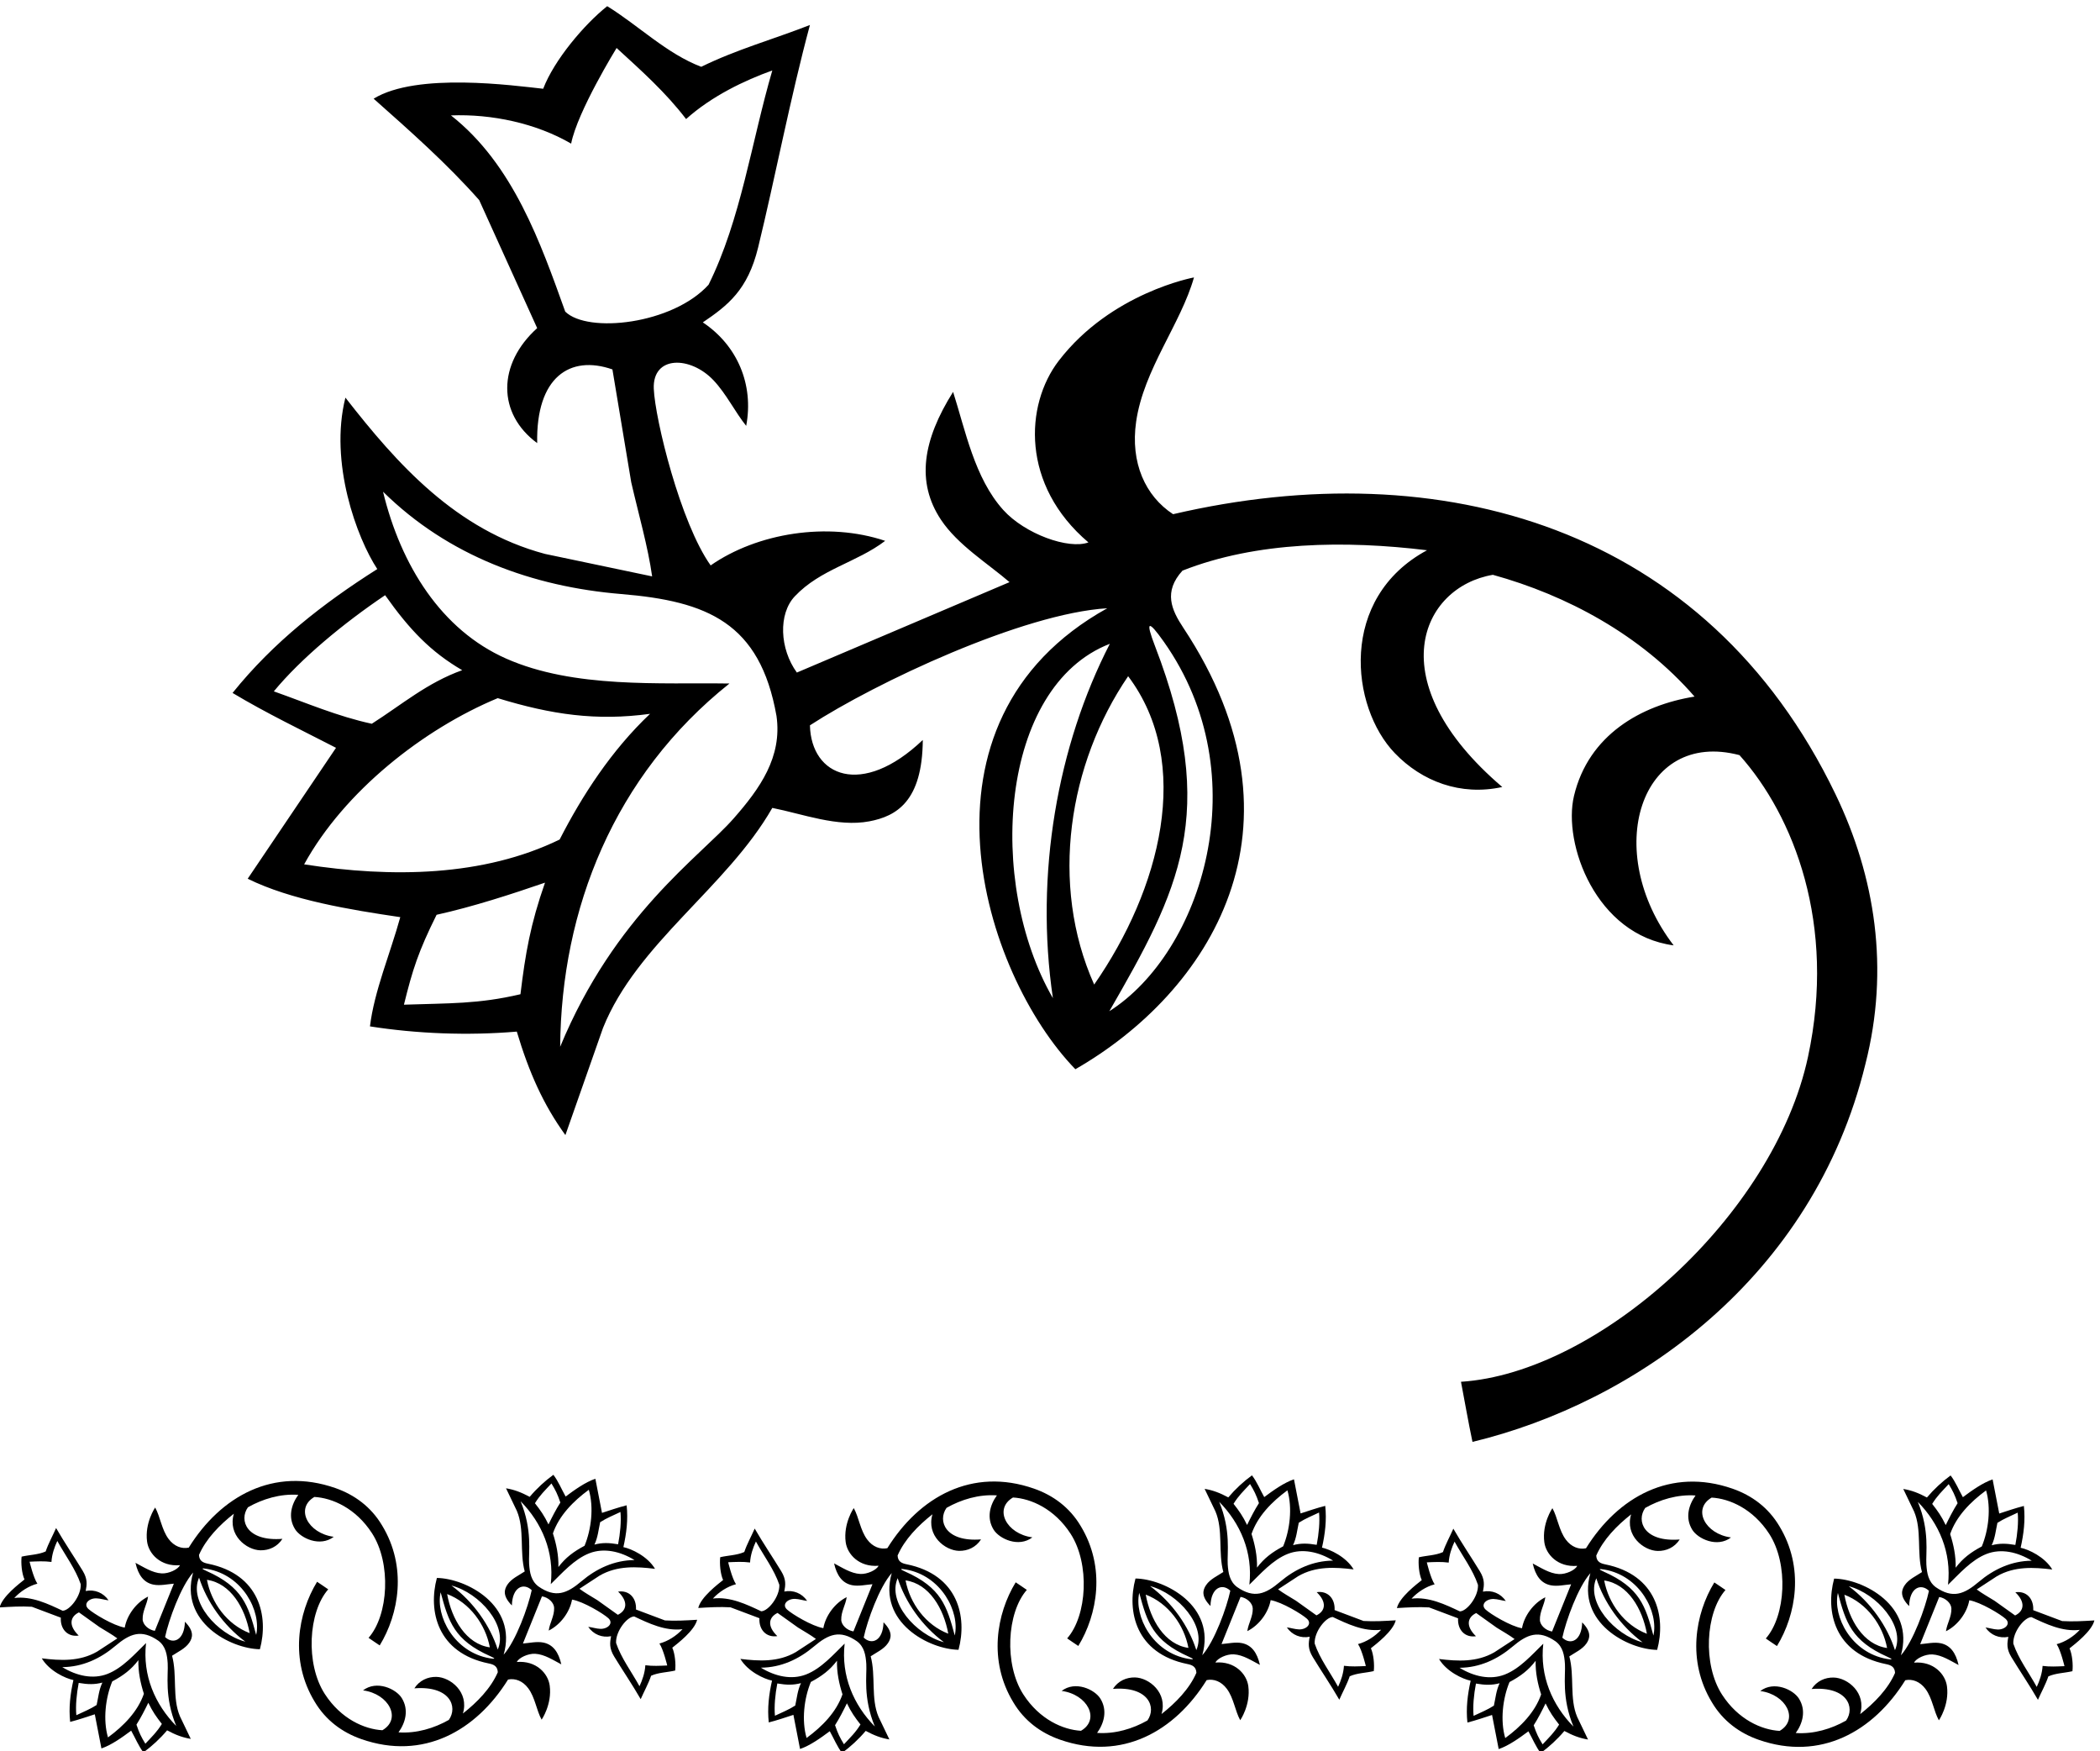
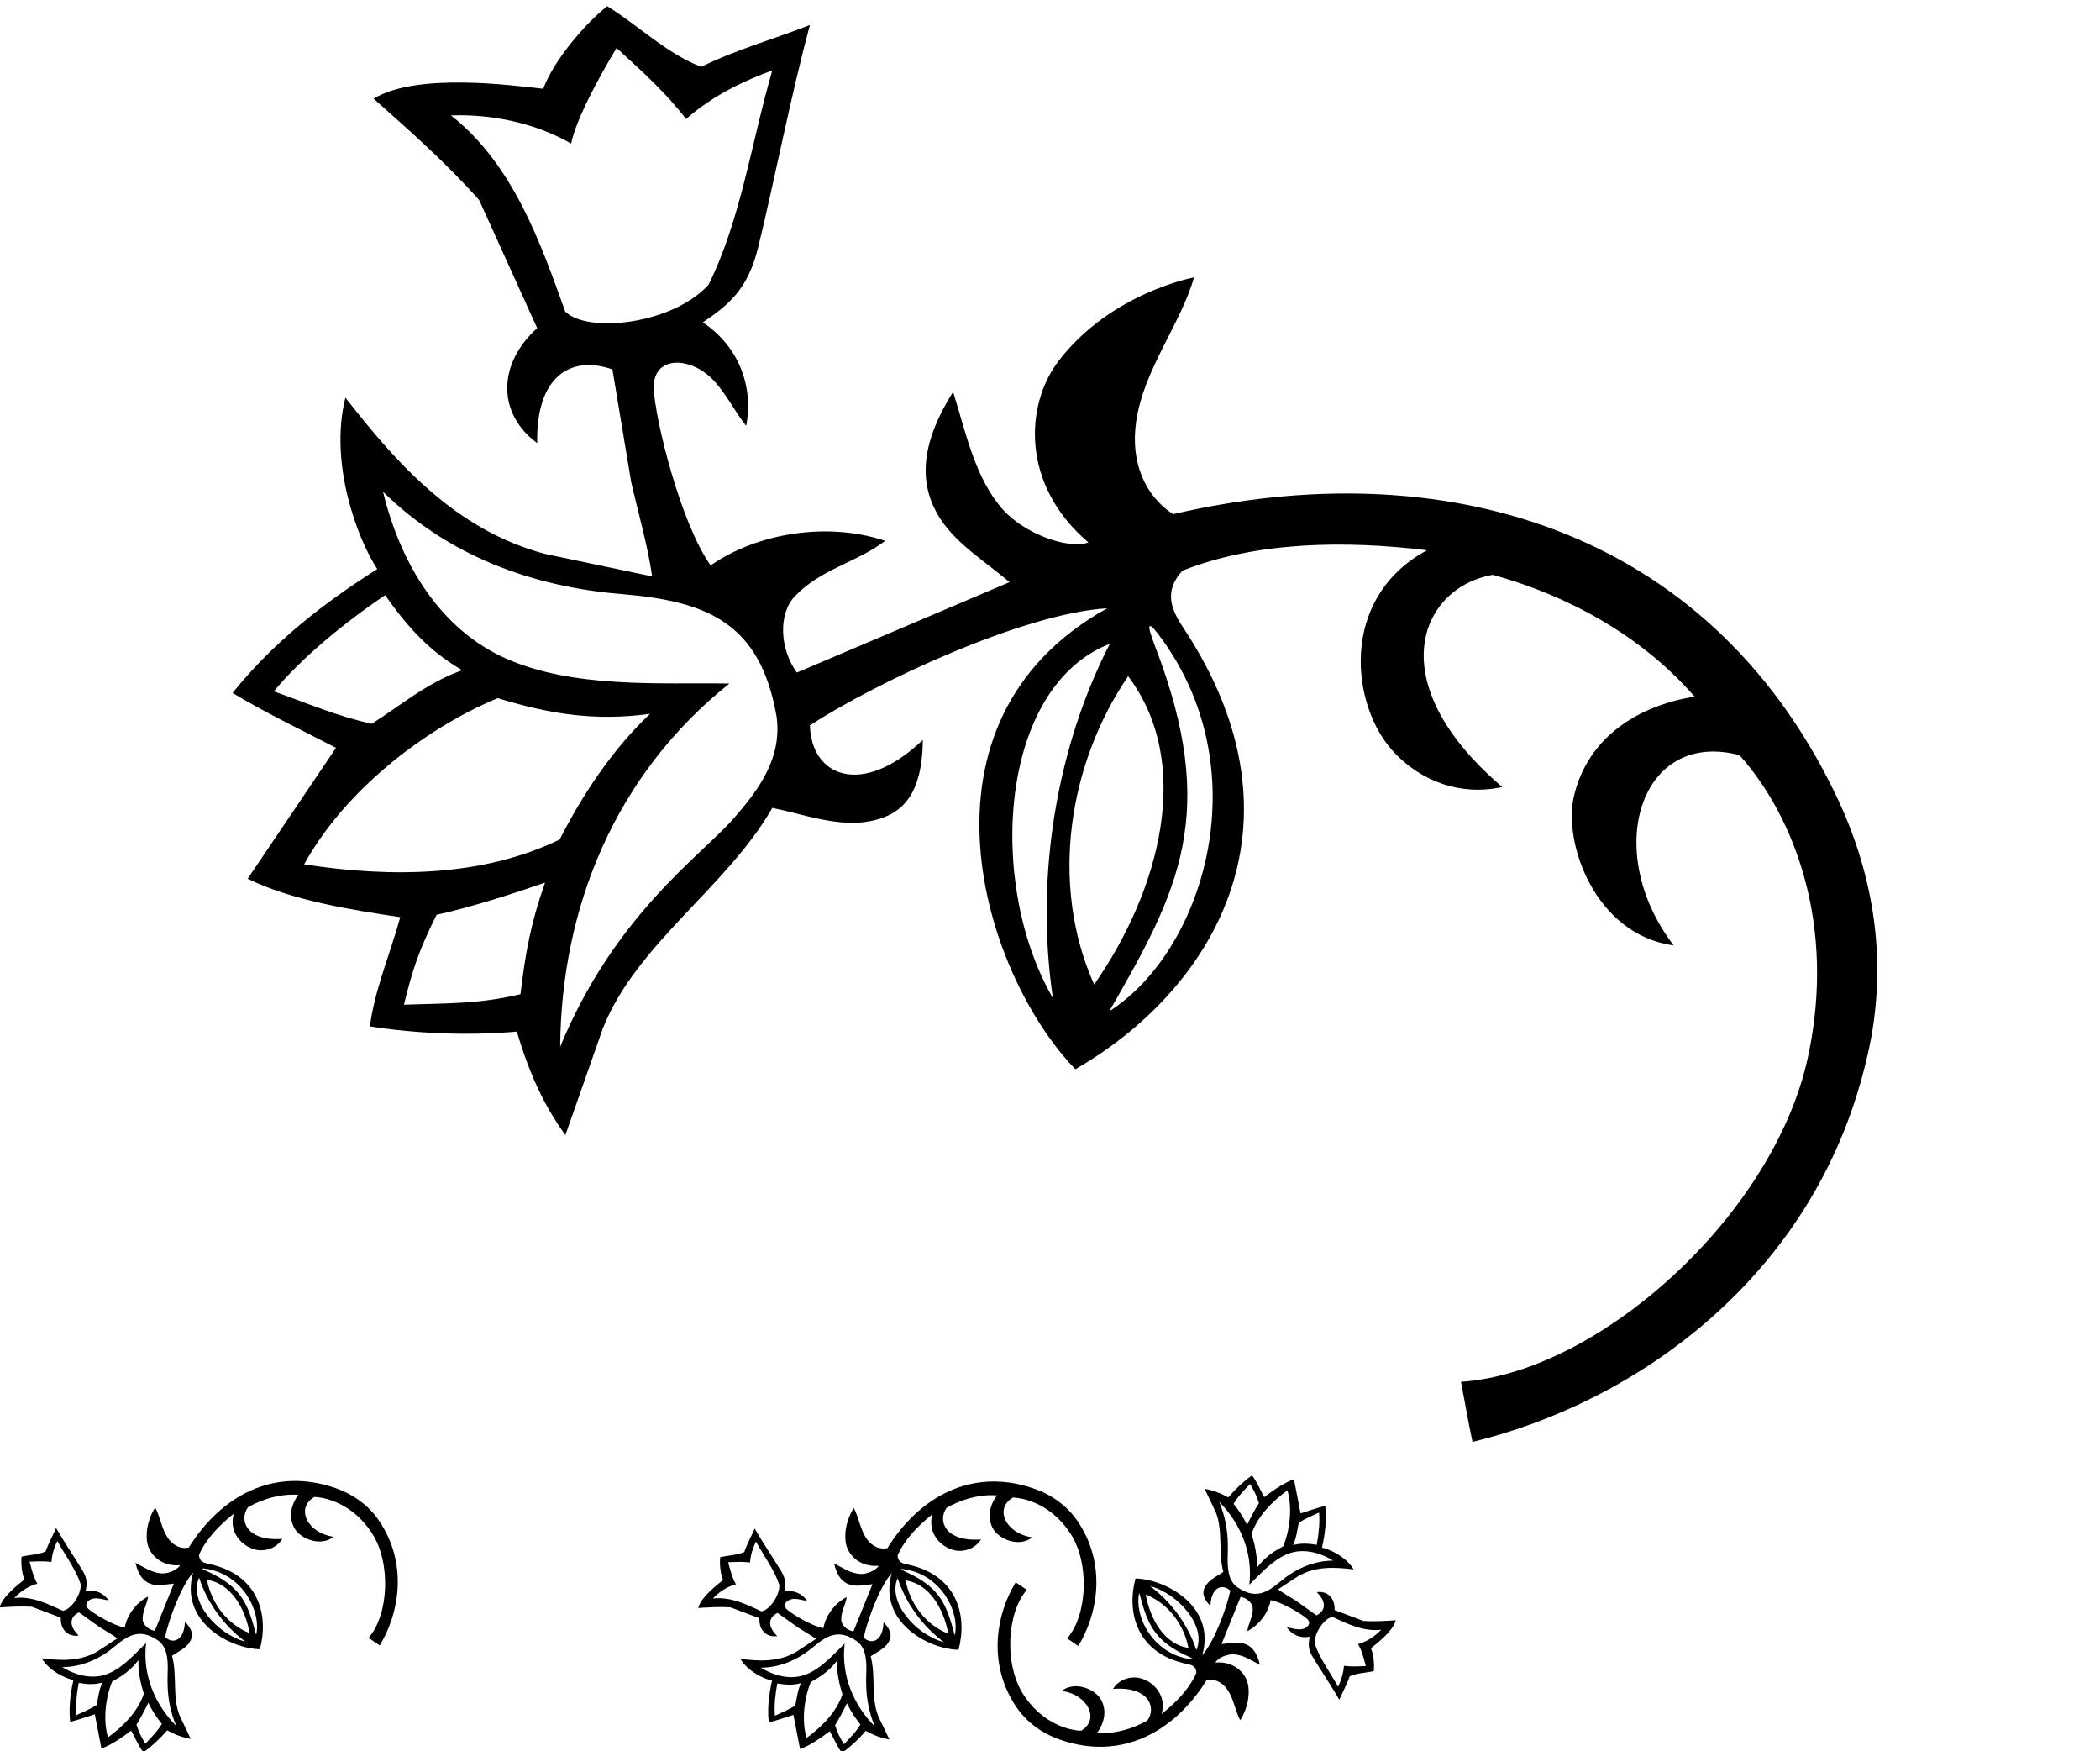
<svg xmlns="http://www.w3.org/2000/svg" version="1.1" id="svg1" width="710.925" height="592.709" viewBox="0 0 710.925 592.709">
  <defs id="defs1" />
  <g id="g1" transform="translate(-47.537,-220.228)">
    <path id="path1" d="m 987.922,4047.86 c 110.388,-54.54 262.008,-79.14 388.358,-97.76 -25.27,-91.77 -66.5,-188.86 -77.14,-277.97 118.37,-18.62 248.71,-23.94 373.73,-13.3 31.26,-104.4 67.83,-186.2 123.69,-263.34 l 95.76,272.65 c 86.45,215.46 315.21,357.77 430.92,559.93 76.65,-15.11 165.56,-49.5 246.82,-34.18 69.3,13.06 135.21,51.05 136.22,207.08 -155.15,-147.76 -284.19,-92.52 -287.28,37.24 167.47,108.79 541.87,284.9 756.77,297.92 -520.13,-288.83 -315.76,-931.44 -81.13,-1173.06 340.15,195.4 612.09,614.3 274.63,1123.61 -30.06,45.36 -50.91,91.54 -1.98,145.21 188.86,74.48 414.96,77.14 622.44,51.87 -225.93,-121.82 -194.83,-399 -82.03,-516.3 69,-71.75 167.12,-109.47 273.55,-86.19 -315.07,268.79 -206.5,509.04 -23.94,539.98 187.53,-51.87 376.4,-152.29 513.39,-309.89 -136.4,-21.82 -270,-97.81 -306.88,-252.68 -28.96,-121.66 55.79,-354.27 253.68,-380.4 -183.73,239.77 -85.39,550.69 167.57,484.12 138.28,-154.54 246.8,-430.72 174.41,-767.77 -86.9,-404.61 -533.89,-804.36 -883.3,-826.9 9.56,-49.98 18.55,-102.2 29.27,-152.95 412.72,99.47 867.18,415.68 1000.16,961.59 61.71,242.27 25.23,476.24 -76.2,686.68 -328.96,682.55 -1005.36,870.92 -1686.06,712.48 -70.42,46.05 -109.14,130.61 -94.01,235.52 19.15,132.83 113.63,248.43 147.21,366.97 0,0 -211.01,-38.5 -344.35,-212.24 -86.23,-112.37 -96.09,-316.56 75.69,-462.07 -50.59,-18.55 -161.8,21.54 -216.85,82.65 -73.09,81.13 -96.42,202.91 -127.62,300.39 -77.44,-122.84 -94.41,-229.65 -30.99,-325.21 42.66,-64.27 118.91,-111.02 174.63,-158.91 l -541.31,-230.09 c -43.92,60.39 -47.61,149.17 -5.3,193.97 65.58,69.45 157.34,85.78 230.07,141.19 -146.3,49.21 -325.85,19.95 -444.22,-62.51 -77.02,108.31 -141.6,372.5 -144.76,449.52 -3.5,85.24 93.18,83.68 151.89,21.7 32.68,-34.49 54.94,-80.86 83.31,-116.11 19.95,105.07 -22.61,204.83 -110.39,263.34 63.75,43.21 114.34,82.39 140.72,190.41 43.06,176.32 81.89,380.86 131.93,566.36 -91.77,-35.91 -187.53,-62.5 -276.64,-106.39 -87.78,33.24 -159.6,105.07 -239.4,154.27 -58.52,-46.55 -135,-136.99 -162.92,-210.14 -74.49,7.98 -321.2,42.56 -431.59,-25.27 94.43,-83.79 186.2,-164.92 268.66,-258.02 l 147.63,-325.85 c -101.4,-91.39 -101.86,-217.61 0,-292.6 -3.16,167.5 82.96,225.29 191.52,187.53 l 47.88,-287.28 c 18.62,-81.13 42.56,-163.59 53.2,-239.4 l -272.65,57.19 c -226.76,60.51 -376.39,228.76 -508.06,397.67 -41.73,-164.9 29.11,-357.25 81.13,-436.24 -137.65,-87.11 -264.67,-186.2 -368.408,-315.21 86.448,-51.87 178.218,-95.76 263.338,-139.65 z m 2332.118,602.73 c 241.09,-341.79 96.11,-790.52 -138.95,-939.89 176.04,305.62 280.89,501.69 116.25,929.18 -24.87,64.57 -17.57,67.8 22.7,10.71 z m -177.52,-872.06 c -114.38,255.36 -65.17,562.59 86.45,784.7 166.48,-221.17 81.57,-542.91 -86.45,-784.7 z m -105.07,-34.58 c -169.62,293.53 -136.27,792.85 144.97,901.74 -133,-258.02 -191.52,-586.53 -144.97,-901.74 z m -1355.27,9.98 c -107.73,-25.27 -180.88,-22.61 -296.59,-26.61 21.95,89.12 36.57,135 83.12,228.77 93.11,20.61 190.86,52.53 275.98,81.79 -37.24,-106.4 -49.87,-179.55 -62.51,-283.95 z m -550.62,330.5 c 102.41,186.2 303.9,344.47 492.76,422.94 137,-41.89 250.71,-58.52 387.7,-39.9 -98.42,-93.1 -172.9,-208.15 -230.09,-319.86 -194.18,-94.43 -426.93,-97.76 -650.37,-63.18 z m 664.6,1406.58 c -62.41,173.67 -132.06,374.53 -290.87,499.31 103.74,3.99 216.79,-19.94 305.9,-71.82 15.96,81.8 115.71,243.39 115.71,243.39 63.84,-58.51 125.02,-113.05 176.89,-180.88 65.17,58.53 148.96,98.42 219.45,123.69 -53.2,-182.21 -79.8,-379.05 -162.26,-545.3 -91.4,-100.7 -307.44,-124.7 -364.82,-68.39 z m 142.68,-718.72 c 219.1,-18.13 353.07,-72.97 395.04,-310.14 14.96,-104.7 -42.25,-184.95 -109.27,-261.17 -85.51,-97.26 -302.34,-244.93 -441.35,-580.72 2.66,349.79 136.99,690.27 430.92,924.35 -176.29,2.68 -395.49,-13.13 -568.63,63.51 -164.3,72.72 -267.61,236.33 -313.16,424.6 166.65,-164.26 381.49,-241.82 606.45,-260.43 z m -884.42,-247.63 c 69.16,83.79 176.89,172.9 283.29,244.72 62.51,-88.44 116.38,-144.3 196.18,-190.85 -89.11,-31.92 -152.95,-87.12 -230.09,-136.33 -86.45,18.62 -164.92,52.53 -249.38,82.46" style="fill:#000000;fill-opacity:1;fill-rule:nonzero;stroke:none" transform="matrix(0.133,0,0,-0.133,0,1056)" />
    <path id="path2" d="m 1206.95,2373.23 c -65.91,8.72 -99,72.42 -49.27,101.43 45.58,-2.53 105.46,-28.62 146.66,-92.36 49.45,-76.5 42.09,-208.3 -8.78,-266.19 9.26,-6.29 18.79,-13.02 28.36,-19.25 48.76,79.73 70.28,199.68 6,305.35 -28.1,47.31 -70.2,78.05 -118.74,95.02 -157.45,55.04 -292.043,-20.93 -373.336,-151.54 -18.125,-3.79 -37.317,3.34 -51.289,22.03 -17.696,23.66 -20.985,56.35 -34.207,80.03 0,0 -26.852,-38.84 -20.563,-86.63 4.067,-30.92 34.317,-64.23 83.703,-60.14 -4.988,-10.77 -28.539,-21.84 -46.617,-20.89 -24.004,1.25 -46.594,16.57 -66.621,26.89 7.066,-31.18 21.051,-50.44 45.797,-55.44 16.641,-3.37 35.789,1.23 51.914,2.44 L 751.52,2133.91 c -16.239,2.57 -30.629,15.81 -31.016,29.37 -0.606,21.02 11.137,37.85 13.832,57.79 -30.43,-15.11 -53.824,-47.61 -59.414,-78.87 -28.844,4.87 -80.02,35.94 -92.5,47.43 -13.813,12.73 1.48,27.53 20.266,27.02 10.453,-0.28 21.136,-4.03 31.039,-5.1 -13.25,19.46 -35.399,28.36 -58.172,23.8 3.199,16.65 4.972,30.62 -7.735,51.54 -20.742,34.15 -46.531,72.03 -67.617,108.69 -8.695,-19.87 -19.461,-38.92 -26.5,-59.62 -18.84,-8.49 -41.195,-8.49 -61.277,-13.25 -1.863,-16.35 0.312,-42.33 7.351,-58.07 -12.836,-10.34 -56.621,-43.37 -63.246,-71.1 27.742,1.65 54.653,3.31 81.981,1.65 l 73.695,-27.74 c -1.559,-30.01 18.02,-49.72 45.547,-45.54 -26.566,25.58 -22.156,47.98 0.617,59 l 52.172,-37.27 c 15.523,-9.73 32.086,-18.84 45.543,-28.98 l -51.34,-33.53 c -44.719,-25.88 -94.195,-22.99 -140.98,-17.19 19.175,-32.16 60.136,-51.07 80.531,-55.27 -7.867,-34.99 -12.215,-70.18 -8.281,-106.4 21.531,5.37 42.644,12.83 62.726,19.25 l 16.871,-86.85 c 25.668,8.7 53.102,28.47 75.664,45.24 10.352,-18.22 19.047,-39.75 31.258,-55.28 21.324,15.53 42.442,34.99 60.242,56.1 21.118,-11.38 39.543,-18.42 60.243,-21.73 l -27.532,57.34 c -20.082,46.99 -6.625,104.75 -20.082,154.23 14.282,9.57 33.473,18.06 43.739,33.09 8.753,12.82 13.097,29 -11.032,53.44 -1.148,-47.15 -29.832,-58.64 -50.511,-38.92 9.136,43 40,128.69 71.421,164.16 -36,-125.91 95.832,-194.13 169.957,-195.21 22.53,83.36 -0.34,190.89 -132.144,217.64 -11.734,2.38 -22.172,6.32 -22.906,22.29 17.8,40.99 52.582,76.6 88.808,104.96 -16.203,-54.13 31.778,-92.43 67.602,-93.13 21.9,-0.43 43.04,8.97 55.99,29.16 -90.881,-7.21 -111.377,47.09 -87.779,80.32 37.269,21.12 82.289,34.88 128.149,31.68 -17.84,-24.63 -26.81,-57.25 -8.44,-87.1 14.43,-23.45 63.83,-46.46 98.69,-19.72 z M 516.789,2185.1 c -36.746,17.32 -78.851,37.75 -122.992,32.45 15.523,16.77 36.848,30.64 58.793,36.43 -10.25,15.22 -19.875,55.9 -19.875,55.9 19.047,0.83 37.055,1.86 55.687,-0.62 1.036,19.25 7.868,38.5 14.907,53.41 20.078,-36.64 46.578,-71.42 59.617,-110.13 1.449,-29.91 -28.442,-67.27 -46.137,-67.44 z m 86.609,-239.88 c -16.351,-10.56 -33.843,-17.49 -51.648,-25.98 -2.277,23.81 0.621,54.44 6.004,82.19 23.496,-4.04 40.574,-4.35 60.238,0.82 -8.898,-18.84 -10.246,-37.36 -14.594,-57.03 z m 28.879,-82.5 c -13.043,44.92 -6.312,100.92 10.868,142.53 27.843,14.8 48.132,29.92 66.558,54.14 -0.828,-29.81 5.485,-59.31 13.973,-85.6 -15.528,-44.93 -51.238,-81.67 -91.399,-111.07 z m 95.125,-16.04 c -10.453,17.28 -15.32,26.71 -22.668,48.55 11.282,17.7 21.528,37.88 30.223,55.68 10.766,-22.36 20.184,-35.71 34.469,-53.93 -12.836,-20.7 -24.633,-31.67 -42.024,-50.3 z M 784.27,2051 c 1.828,-28.45 -8.934,-85.18 21.695,-159.09 -54.031,54.86 -86.121,128.77 -76.805,210.95 -27.855,-27.02 -59.512,-63.6 -98.39,-78.62 -36.895,-14.26 -78.442,-4.87 -114.836,17.35 51.507,0.37 97.019,21.74 134.933,53.86 36.922,31.28 66.313,43.59 109.762,13.21 18.625,-13.97 22.211,-35.37 23.641,-57.66 z m 100.523,240.48 c 90.727,-15.67 138.007,-108.08 124.667,-167.92 -20.171,74.98 -34.366,121.81 -126.534,162.73 -13.918,6.17 -13.289,7.82 1.867,5.19 z m 108.105,-163.36 c -57.55,21.94 -97.71,77.42 -108.683,135.59 60.34,-8.51 97.203,-71.81 108.683,-135.59 z M 864.137,2269.3 c 19.461,-60.86 61.48,-121.1 117.793,-162.92 -72.094,19.29 -144.621,102.2 -117.793,162.92" style="fill:#000000;fill-opacity:1;fill-rule:nonzero;stroke:none" transform="matrix(0.133,0,0,-0.133,0,1056)" />
-     <path id="path3" d="m 2049.96,2160.45 -73.69,27.73 c 1.55,30.02 -18.02,49.73 -45.55,45.55 26.57,-25.58 22.16,-47.98 -0.62,-59 l -52.17,37.26 c -15.52,9.73 -32.08,18.84 -45.54,28.98 l 51.34,33.54 c 44.72,25.88 94.2,22.98 140.98,17.19 -19.17,32.16 -60.14,51.07 -80.53,55.27 7.87,34.98 12.21,70.17 8.28,106.4 -21.53,-5.38 -42.64,-12.83 -62.73,-19.25 l -16.87,86.84 c -25.67,-8.69 -53.09,-28.46 -75.66,-45.23 -10.35,18.22 -19.05,39.75 -31.26,55.27 -21.32,-15.52 -42.44,-34.98 -60.24,-56.1 -21.12,11.39 -39.54,18.43 -60.24,21.74 l 27.53,-57.34 c 20.08,-47 6.62,-104.75 20.08,-154.23 -14.28,-9.58 -33.47,-18.07 -43.74,-33.1 -8.75,-12.82 -13.1,-28.99 11.03,-53.43 1.15,47.14 29.84,58.63 50.51,38.91 -9.13,-42.99 -39.99,-128.68 -71.42,-164.16 36.01,125.92 -95.83,194.13 -169.96,195.22 -22.53,-83.36 0.35,-190.89 132.15,-217.64 11.74,-2.38 22.17,-6.32 22.91,-22.3 -17.81,-40.98 -52.59,-76.59 -88.81,-104.95 16.2,54.13 -31.78,92.43 -67.6,93.13 -21.91,0.43 -43.05,-8.97 -55.99,-29.16 90.88,7.2 111.37,-47.09 87.78,-80.33 -37.27,-21.11 -82.29,-34.88 -128.15,-31.67 17.83,24.63 26.8,57.25 8.43,87.1 -14.42,23.44 -63.82,46.45 -98.69,19.72 65.92,-8.72 99.01,-72.43 49.27,-101.44 -45.58,2.54 -105.45,28.63 -146.65,92.36 -49.45,76.51 -42.1,208.3 8.78,266.19 -9.27,6.3 -18.79,13.03 -28.36,19.26 -48.76,-79.73 -70.28,-199.68 -6.01,-305.35 28.11,-47.32 70.2,-78.05 118.75,-95.02 157.44,-55.04 292.04,20.92 373.33,151.54 18.13,3.79 37.32,-3.34 51.29,-22.03 17.7,-23.66 20.99,-56.36 34.21,-80.03 0,0 26.85,38.83 20.56,86.63 -4.06,30.91 -34.31,64.23 -83.7,60.14 4.99,10.76 28.54,21.83 46.62,20.89 24,-1.25 46.59,-16.58 66.62,-26.89 -7.07,31.17 -21.05,50.44 -45.8,55.44 -16.64,3.36 -35.79,-1.23 -51.91,-2.45 l 48.44,120.07 c 16.24,-2.56 30.63,-15.81 31.01,-29.36 0.6,-21.02 -11.13,-37.85 -13.83,-57.79 30.43,15.11 53.82,47.61 59.41,78.87 28.85,-4.87 80.02,-35.94 92.5,-47.43 13.82,-12.73 -1.48,-27.53 -20.26,-27.03 -10.45,0.29 -21.14,4.04 -31.04,5.11 13.25,-19.46 35.4,-28.36 58.17,-23.81 -3.2,-16.64 -4.97,-30.62 7.74,-51.54 20.74,-34.14 46.53,-72.03 67.61,-108.69 8.7,19.88 19.46,38.92 26.5,59.62 18.84,8.49 41.2,8.49 61.28,13.25 1.86,16.36 -0.31,42.34 -7.35,58.07 12.84,10.35 56.62,43.37 63.25,71.11 -27.75,-1.65 -54.66,-3.31 -81.99,-1.65 z m -446.28,-96.3 c -90.72,15.67 -138,108.08 -124.66,167.92 20.17,-74.97 34.36,-121.8 126.53,-162.72 13.92,-6.18 13.29,-7.82 -1.87,-5.2 z m -108.11,163.37 c 57.56,-21.95 97.72,-77.43 108.69,-135.6 -60.34,8.52 -97.2,71.81 -108.69,135.6 z m 128.77,-141.19 c -19.46,60.87 -61.48,121.11 -117.79,162.92 72.09,-19.28 144.62,-102.2 117.79,-162.92 z m 260.74,324.09 c 16.35,10.55 33.85,17.49 51.65,25.98 2.27,-23.81 -0.62,-54.45 -6.01,-82.19 -23.49,4.04 -40.57,4.35 -60.24,-0.82 8.9,18.83 10.25,37.36 14.6,57.03 z m -28.88,82.49 c 13.04,-44.92 6.31,-100.92 -10.87,-142.53 -27.85,-14.8 -48.13,-29.91 -66.56,-54.13 0.83,29.81 -5.48,59.31 -13.97,85.6 15.53,44.92 51.24,81.67 91.4,111.06 z m -95.13,16.05 c 10.46,-17.29 15.32,-26.71 22.67,-48.55 -11.28,-17.7 -21.53,-37.88 -30.22,-55.69 -10.77,22.36 -20.18,35.71 -34.47,53.93 12.84,20.7 24.63,31.67 42.02,50.31 z m -33.22,-261.98 c -18.63,13.97 -22.21,35.36 -23.64,57.66 -1.83,28.45 8.93,85.18 -21.7,159.08 54.03,-54.86 86.12,-128.76 76.81,-210.95 27.85,27.03 59.51,63.61 98.39,78.63 36.89,14.25 78.44,4.87 114.83,-17.35 -51.5,-0.37 -97.02,-21.74 -134.93,-53.86 -36.93,-31.28 -66.31,-43.6 -109.76,-13.21 z m 366.83,-108.89 c -15.53,-16.77 -36.85,-30.64 -58.79,-36.44 10.25,-15.21 19.87,-55.89 19.87,-55.89 -19.05,-0.83 -37.05,-1.87 -55.69,0.62 -1.03,-19.25 -7.86,-38.5 -14.9,-53.41 -20.08,36.64 -46.58,71.42 -59.62,110.13 -1.45,29.9 28.44,67.26 46.14,67.43 36.74,-17.32 78.85,-37.74 122.99,-32.44" style="fill:#000000;fill-opacity:1;fill-rule:nonzero;stroke:none" transform="matrix(0.133,0,0,-0.133,0,1056)" />
    <path id="path4" d="m 2985.16,2371.82 c -65.92,8.72 -99.01,72.42 -49.27,101.44 45.57,-2.54 105.45,-28.63 146.65,-92.36 49.45,-76.51 42.1,-208.3 -8.78,-266.19 9.27,-6.3 18.79,-13.03 28.36,-19.26 48.76,79.73 70.28,199.68 6.01,305.35 -28.11,47.31 -70.2,78.06 -118.75,95.02 -157.44,55.04 -292.04,-20.92 -373.33,-151.53 -18.13,-3.8 -37.32,3.34 -51.29,22.02 -17.7,23.65 -20.99,56.36 -34.21,80.03 0,0 -26.85,-38.83 -20.56,-86.63 4.06,-30.91 34.31,-64.23 83.7,-60.14 -4.99,-10.76 -28.54,-21.83 -46.62,-20.89 -24,1.25 -46.59,16.58 -66.62,26.89 7.07,-31.17 21.05,-50.44 45.8,-55.44 16.64,-3.36 35.79,1.23 51.91,2.45 l -48.44,-120.07 c -16.24,2.56 -30.63,15.81 -31.01,29.37 -0.6,21.01 11.13,37.84 13.83,57.78 -30.43,-15.11 -53.83,-47.61 -59.41,-78.87 -28.85,4.87 -80.02,35.94 -92.5,47.44 -13.82,12.72 1.48,27.52 20.26,27.02 10.46,-0.29 21.14,-4.04 31.04,-5.11 -13.25,19.46 -35.4,28.36 -58.17,23.81 3.2,16.64 4.97,30.62 -7.74,51.54 -20.74,34.14 -46.53,72.03 -67.61,108.69 -8.7,-19.88 -19.46,-38.92 -26.5,-59.63 -18.84,-8.48 -41.2,-8.48 -61.28,-13.24 -1.86,-16.36 0.31,-42.34 7.35,-58.07 -12.84,-10.35 -56.62,-43.37 -63.25,-71.11 27.75,1.66 54.66,3.31 81.98,1.66 l 73.7,-27.74 c -1.56,-30.01 18.02,-49.73 45.55,-45.55 -26.57,25.58 -22.16,47.98 0.62,59 l 52.17,-37.26 c 15.52,-9.73 32.08,-18.84 45.54,-28.98 l -51.34,-33.54 c -44.72,-25.88 -94.19,-22.98 -140.98,-17.18 19.17,-32.16 60.14,-51.08 80.53,-55.28 -7.87,-34.98 -12.21,-70.17 -8.28,-106.4 21.53,5.38 42.64,12.84 62.73,19.25 l 16.87,-86.84 c 25.67,8.69 53.1,28.46 75.66,45.23 10.35,-18.22 19.05,-39.75 31.26,-55.27 21.32,15.52 42.44,34.98 60.24,56.1 21.12,-11.39 39.54,-18.43 60.24,-21.74 l -27.53,57.34 c -20.08,47 -6.62,104.75 -20.08,154.23 14.28,9.58 33.47,18.07 43.74,33.1 8.75,12.82 13.1,28.99 -11.03,53.44 -1.15,-47.15 -29.84,-58.64 -50.51,-38.93 9.13,43 39.99,128.69 71.42,164.17 -36,-125.92 95.83,-194.13 169.96,-195.22 22.53,83.36 -0.35,190.89 -132.15,217.64 -11.74,2.38 -22.17,6.32 -22.91,22.29 17.81,40.99 52.58,76.6 88.81,104.96 -16.2,-54.13 31.78,-92.43 67.6,-93.13 21.91,-0.43 43.05,8.97 55.99,29.16 -90.88,-7.2 -111.37,47.09 -87.77,80.33 37.26,21.11 82.29,34.88 128.14,31.67 -17.83,-24.63 -26.8,-57.25 -8.44,-87.1 14.43,-23.44 63.83,-46.45 98.7,-19.72 z M 2294.99,2183.7 c -36.74,17.32 -78.85,37.74 -122.99,32.44 15.53,16.77 36.85,30.64 58.79,36.44 -10.25,15.21 -19.87,55.89 -19.87,55.89 19.04,0.83 37.05,1.87 55.69,-0.62 1.03,19.25 7.86,38.51 14.9,53.41 20.08,-36.64 46.58,-71.42 59.62,-110.13 1.45,-29.9 -28.44,-67.26 -46.14,-67.43 z m 86.61,-239.89 c -16.35,-10.56 -33.84,-17.49 -51.65,-25.97 -2.27,23.8 0.62,54.44 6.01,82.18 23.49,-4.04 40.57,-4.35 60.24,0.83 -8.9,-18.84 -10.25,-37.37 -14.6,-57.04 z m 28.88,-82.49 c -13.04,44.92 -6.31,100.92 10.87,142.53 27.85,14.8 48.13,29.91 66.56,54.13 -0.83,-29.81 5.48,-59.3 13.97,-85.6 -15.53,-44.92 -51.24,-81.67 -91.4,-111.06 z m 95.13,-16.05 c -10.46,17.29 -15.32,26.71 -22.67,48.55 11.28,17.7 21.53,37.88 30.22,55.69 10.77,-22.36 20.18,-35.71 34.47,-53.93 -12.83,-20.7 -24.64,-31.67 -42.02,-50.31 z m 56.87,204.32 c 1.82,-28.45 -8.94,-85.18 21.69,-159.08 -54.03,54.86 -86.12,128.76 -76.81,210.95 -27.85,-27.03 -59.51,-63.61 -98.39,-78.63 -36.89,-14.25 -78.44,-4.87 -114.83,17.35 51.5,0.37 97.02,21.74 134.93,53.86 36.92,31.28 66.31,43.59 109.76,13.21 18.63,-13.96 22.21,-35.36 23.65,-57.66 z M 2663,2290.08 c 90.72,-15.68 138,-108.08 124.66,-167.92 -20.17,74.97 -34.36,121.8 -126.53,162.72 -13.92,6.18 -13.29,7.82 1.87,5.2 z m 108.11,-163.37 c -57.56,21.95 -97.72,77.43 -108.69,135.6 60.34,-8.52 97.2,-71.81 108.69,-135.6 z m -128.77,141.18 c 19.46,-60.85 61.48,-121.1 117.79,-162.91 -72.09,19.28 -144.62,102.19 -117.79,162.91" style="fill:#000000;fill-opacity:1;fill-rule:nonzero;stroke:none" transform="matrix(0.133,0,0,-0.133,0,1056)" />
    <path id="path5" d="m 3828.17,2159.04 -73.7,27.74 c 1.56,30.01 -18.02,49.72 -45.54,45.54 26.56,-25.58 22.15,-47.98 -0.62,-59 l -52.17,37.27 c -15.53,9.73 -32.09,18.84 -45.55,28.98 l 51.34,33.54 c 44.72,25.87 94.2,22.97 140.98,17.18 -19.17,32.16 -60.14,51.07 -80.53,55.27 7.87,34.99 12.22,70.18 8.28,106.4 -21.53,-5.37 -42.64,-12.83 -62.72,-19.25 l -16.87,86.84 c -25.67,-8.69 -53.1,-28.46 -75.67,-45.23 -10.35,18.22 -19.04,39.75 -31.26,55.28 -21.32,-15.53 -42.43,-34.99 -60.24,-56.1 -21.11,11.38 -39.54,18.42 -60.24,21.73 l 27.53,-57.34 c 20.08,-47 6.63,-104.75 20.08,-154.23 -14.28,-9.57 -33.47,-18.06 -43.73,-33.09 -8.76,-12.82 -13.1,-29 11.02,-53.44 1.15,47.15 29.84,58.64 50.51,38.92 -9.13,-43 -39.99,-128.69 -71.41,-164.17 36,125.92 -95.84,194.14 -169.96,195.22 -22.53,-83.36 0.34,-190.89 132.14,-217.64 11.74,-2.38 22.18,-6.32 22.91,-22.29 -17.8,-40.99 -52.58,-76.6 -88.81,-104.96 16.2,54.13 -31.78,92.43 -67.59,93.13 -21.91,0.43 -43.05,-8.97 -56,-29.16 90.88,7.2 111.38,-47.09 87.78,-80.32 -37.27,-21.12 -82.29,-34.88 -128.15,-31.68 17.84,24.63 26.81,57.25 8.44,87.1 -14.43,23.45 -63.83,46.46 -98.69,19.72 65.91,-8.72 99,-72.42 49.27,-101.43 -45.58,2.53 -105.46,28.63 -146.66,92.36 -49.45,76.5 -42.09,208.29 8.78,266.19 -9.26,6.29 -18.79,13.02 -28.36,19.25 -48.76,-79.72 -70.28,-199.68 -6,-305.35 28.1,-47.31 70.2,-78.05 118.74,-95.02 157.45,-55.04 292.05,20.93 373.34,151.54 18.12,3.79 37.31,-3.34 51.29,-22.03 17.69,-23.65 20.98,-56.35 34.2,-80.03 0,0 26.85,38.84 20.56,86.63 -4.06,30.92 -34.31,64.23 -83.7,60.14 4.99,10.77 28.54,21.84 46.62,20.89 24,-1.25 46.59,-16.57 66.62,-26.89 -7.07,31.18 -21.05,50.44 -45.8,55.44 -16.64,3.37 -35.78,-1.23 -51.91,-2.44 l 48.44,120.07 c 16.24,-2.57 30.63,-15.81 31.02,-29.37 0.6,-21.02 -11.14,-37.84 -13.84,-57.79 30.43,15.11 53.83,47.61 59.42,78.88 28.84,-4.88 80.02,-35.95 92.5,-47.44 13.81,-12.72 -1.48,-27.53 -20.27,-27.02 -10.45,0.28 -21.13,4.03 -31.04,5.1 13.25,-19.45 35.4,-28.36 58.18,-23.8 -3.2,-16.65 -4.98,-30.62 7.73,-51.54 20.74,-34.15 46.53,-72.03 67.62,-108.69 8.69,19.87 19.46,38.92 26.5,59.62 18.84,8.48 41.19,8.48 61.27,13.25 1.87,16.35 -0.31,42.33 -7.35,58.07 12.84,10.34 56.62,43.37 63.25,71.11 -27.74,-1.66 -54.65,-3.32 -81.98,-1.66 z m -446.28,-96.3 c -90.73,15.68 -138.01,108.09 -124.67,167.92 20.17,-74.96 34.37,-121.8 126.53,-162.71 13.93,-6.18 13.29,-7.82 -1.86,-5.21 z m -108.11,163.37 c 57.55,-21.94 97.71,-77.42 108.68,-135.59 -60.33,8.51 -97.2,71.8 -108.68,135.59 z m 128.76,-141.18 c -19.45,60.86 -61.48,121.1 -117.79,162.92 72.09,-19.29 144.62,-102.2 117.79,-162.92 z m 260.74,324.08 c 16.35,10.56 33.85,17.49 51.65,25.98 2.28,-23.81 -0.62,-54.44 -6,-82.19 -23.5,4.04 -40.58,4.35 -60.24,-0.82 8.9,18.84 10.24,37.36 14.59,57.03 z m -28.88,82.5 c 13.05,-44.92 6.31,-100.92 -10.86,-142.53 -27.85,-14.8 -48.14,-29.92 -66.56,-54.14 0.82,29.81 -5.49,59.31 -13.98,85.6 15.53,44.92 51.24,81.67 91.4,111.07 z m -95.12,16.04 c 10.45,-17.28 15.32,-26.71 22.67,-48.55 -11.29,-17.7 -21.53,-37.88 -30.23,-55.68 -10.76,22.36 -20.18,35.71 -34.47,53.93 12.84,20.7 24.64,31.67 42.03,50.3 z m -33.23,-261.98 c -18.62,13.97 -22.21,35.37 -23.64,57.66 -1.83,28.45 8.93,85.18 -21.7,159.09 54.04,-54.86 86.13,-128.77 76.81,-210.95 27.86,27.02 59.51,63.6 98.39,78.62 36.89,14.25 78.44,4.87 114.84,-17.35 -51.51,-0.37 -97.02,-21.74 -134.94,-53.85 -36.92,-31.29 -66.31,-43.6 -109.76,-13.22 z m 366.83,-108.89 c -15.52,-16.77 -36.84,-30.64 -58.79,-36.43 10.25,-15.22 19.87,-55.9 19.87,-55.9 -19.04,-0.83 -37.05,-1.86 -55.68,0.62 -1.04,-19.25 -7.87,-38.5 -14.9,-53.41 -20.09,36.64 -46.59,71.42 -59.63,110.14 -1.45,29.9 28.45,67.26 46.14,67.43 36.75,-17.32 78.85,-37.75 122.99,-32.45" style="fill:#000000;fill-opacity:1;fill-rule:nonzero;stroke:none" transform="matrix(0.133,0,0,-0.133,0,1056)" />
-     <path id="path6" d="m 4763.48,2371.56 c -65.92,8.73 -99.01,72.43 -49.27,101.44 45.58,-2.54 105.45,-28.63 146.65,-92.36 49.45,-76.5 42.1,-208.3 -8.78,-266.19 9.27,-6.29 18.8,-13.02 28.36,-19.25 48.76,79.72 70.28,199.68 6.01,305.34 -28.11,47.32 -70.2,78.06 -118.75,95.03 -157.44,55.03 -292.04,-20.93 -373.33,-151.54 -18.13,-3.8 -37.32,3.34 -51.29,22.02 -17.7,23.66 -20.99,56.36 -34.21,80.04 0,0 -26.85,-38.84 -20.56,-86.64 4.07,-30.91 34.32,-64.23 83.7,-60.14 -4.99,-10.76 -28.54,-21.83 -46.62,-20.89 -24,1.26 -46.59,16.58 -66.62,26.9 7.07,-31.18 21.05,-50.44 45.8,-55.44 16.64,-3.37 35.79,1.22 51.91,2.44 l -48.44,-120.07 c -16.23,2.56 -30.63,15.81 -31.01,29.37 -0.6,21.01 11.13,37.84 13.83,57.78 -30.43,-15.11 -53.82,-47.61 -59.41,-78.87 -28.85,4.87 -80.02,35.94 -92.5,47.43 -13.81,12.73 1.48,27.53 20.26,27.03 10.46,-0.29 21.14,-4.04 31.04,-5.11 -13.25,19.46 -35.4,28.36 -58.17,23.81 3.2,16.65 4.97,30.62 -7.74,51.54 -20.74,34.15 -46.53,72.03 -67.61,108.69 -8.7,-19.87 -19.46,-38.92 -26.5,-59.62 -18.84,-8.49 -41.2,-8.49 -61.28,-13.25 -1.86,-16.35 0.31,-42.34 7.35,-58.07 -12.84,-10.35 -56.62,-43.37 -63.24,-71.11 27.74,1.66 54.65,3.31 81.98,1.66 l 73.69,-27.74 c -1.56,-30.01 18.02,-49.73 45.55,-45.55 -26.57,25.58 -22.16,47.98 0.62,59 l 52.17,-37.26 c 15.52,-9.73 32.08,-18.84 45.54,-28.98 l -51.34,-33.54 c -44.72,-25.87 -94.19,-22.98 -140.98,-17.18 19.17,-32.16 60.14,-51.08 80.53,-55.28 -7.87,-34.98 -12.21,-70.17 -8.28,-106.4 21.53,5.38 42.64,12.83 62.73,19.25 l 16.87,-86.84 c 25.67,8.7 53.1,28.46 75.66,45.23 10.35,-18.22 19.05,-39.74 31.26,-55.27 21.32,15.53 42.44,34.99 60.24,56.1 21.12,-11.39 39.54,-18.43 60.24,-21.74 l -27.53,57.35 c -20.08,46.99 -6.62,104.75 -20.08,154.22 14.28,9.58 33.47,18.07 43.74,33.1 8.75,12.82 13.1,28.99 -11.03,53.44 -1.15,-47.15 -29.84,-58.64 -50.51,-38.92 9.13,43 40,128.68 71.42,164.16 -36,-125.91 95.83,-194.13 169.96,-195.22 22.53,83.36 -0.35,190.89 -132.15,217.64 -11.73,2.38 -22.17,6.33 -22.91,22.29 17.81,41 52.59,76.6 88.81,104.97 -16.2,-54.14 31.78,-92.44 67.6,-93.14 21.91,-0.43 43.05,8.98 55.99,29.17 -90.88,-7.21 -111.37,47.08 -87.77,80.32 37.26,21.11 82.28,34.88 128.14,31.67 -17.83,-24.63 -26.8,-57.25 -8.43,-87.09 14.42,-23.45 63.82,-46.46 98.69,-19.73 z m -690.17,-188.12 c -36.74,17.32 -78.85,37.74 -122.99,32.45 15.53,16.76 36.85,30.63 58.79,36.43 -10.25,15.22 -19.87,55.89 -19.87,55.89 19.05,0.83 37.05,1.86 55.69,-0.62 1.03,19.26 7.86,38.51 14.9,53.41 20.08,-36.64 46.58,-71.42 59.62,-110.13 1.45,-29.9 -28.44,-67.26 -46.14,-67.43 z m 86.61,-239.89 c -16.35,-10.55 -33.84,-17.49 -51.65,-25.98 -2.27,23.81 0.62,54.45 6.01,82.19 23.49,-4.04 40.57,-4.35 60.24,0.83 -8.9,-18.84 -10.25,-37.37 -14.6,-57.04 z m 28.88,-82.49 c -13.04,44.92 -6.31,100.92 10.87,142.53 27.85,14.8 48.13,29.91 66.56,54.13 -0.83,-29.81 5.48,-59.31 13.97,-85.59 -15.53,-44.93 -51.24,-81.67 -91.4,-111.07 z m 95.13,-16.04 c -10.46,17.28 -15.32,26.7 -22.67,48.54 11.28,17.7 21.53,37.89 30.22,55.69 10.77,-22.36 20.19,-35.71 34.47,-53.93 -12.84,-20.7 -24.63,-31.67 -42.02,-50.3 z m 56.87,204.32 c 1.83,-28.45 -8.94,-85.19 21.69,-159.09 -54.03,54.86 -86.12,128.76 -76.81,210.95 -27.85,-27.02 -59.51,-63.61 -98.39,-78.63 -36.89,-14.25 -78.43,-4.86 -114.83,17.35 51.5,0.37 97.02,21.74 134.93,53.86 36.93,31.28 66.31,43.6 109.76,13.22 18.63,-13.97 22.21,-35.37 23.65,-57.66 z m 100.52,240.48 c 90.72,-15.68 138,-108.09 124.66,-167.92 -20.17,74.97 -34.36,121.81 -126.53,162.72 -13.92,6.18 -13.29,7.82 1.87,5.2 z m 108.11,-163.37 c -57.55,21.95 -97.72,77.43 -108.69,135.6 60.34,-8.51 97.2,-71.81 108.69,-135.6 z m -128.77,141.19 c 19.46,-60.86 61.48,-121.1 117.79,-162.92 -72.09,19.28 -144.62,102.19 -117.79,162.92" style="fill:#000000;fill-opacity:1;fill-rule:nonzero;stroke:none" transform="matrix(0.133,0,0,-0.133,0,1056)" />
-     <path id="path7" d="m 5688.47,2160.44 c -27.74,-1.66 -54.65,-3.31 -81.98,-1.66 l -73.7,27.74 c 1.56,30.01 -18.02,49.73 -45.54,45.54 26.56,-25.58 22.15,-47.97 -0.62,-58.99 l -52.17,37.26 c -15.53,9.73 -32.09,18.84 -45.55,28.98 l 51.34,33.54 c 44.72,25.87 94.2,22.97 140.98,17.18 -19.17,32.16 -60.13,51.08 -80.53,55.27 7.87,34.99 12.22,70.18 8.28,106.41 -21.52,-5.39 -42.64,-12.83 -62.72,-19.25 l -16.87,86.84 c -25.67,-8.69 -53.1,-28.46 -75.67,-45.23 -10.35,18.21 -19.04,39.74 -31.26,55.27 -21.32,-15.53 -42.44,-34.99 -60.24,-56.1 -21.11,11.39 -39.54,18.42 -60.24,21.73 l 27.53,-57.34 c 20.08,-46.99 6.63,-104.75 20.08,-154.23 -14.28,-9.57 -33.47,-18.06 -43.73,-33.09 -8.76,-12.82 -13.1,-28.99 11.03,-53.44 1.15,47.15 29.83,58.64 50.51,38.92 -9.14,-43 -40,-128.68 -71.42,-164.16 36,125.91 -95.84,194.13 -169.96,195.21 -22.53,-83.36 0.34,-190.88 132.14,-217.63 11.74,-2.39 22.18,-6.33 22.91,-22.3 -17.8,-40.99 -52.58,-76.59 -88.81,-104.96 16.2,54.13 -31.78,92.44 -67.59,93.14 -21.91,0.43 -43.05,-8.98 -56,-29.17 90.88,7.21 111.38,-47.09 87.78,-80.32 -37.27,-21.12 -82.29,-34.88 -128.15,-31.67 17.84,24.62 26.81,57.25 8.44,87.09 -14.43,23.45 -63.83,46.46 -98.69,19.73 65.91,-8.73 99,-72.43 49.27,-101.44 -45.58,2.53 -105.46,28.63 -146.65,92.36 -49.46,76.5 -42.1,208.29 8.77,266.19 -9.26,6.29 -18.79,13.02 -28.36,19.25 -48.76,-79.72 -70.28,-199.68 -6,-305.34 28.1,-47.32 70.2,-78.06 118.74,-95.03 157.45,-55.03 292.04,20.93 373.34,151.54 18.13,3.79 37.31,-3.34 51.29,-22.03 17.69,-23.65 20.98,-56.35 34.2,-80.03 0,0 26.85,38.84 20.56,86.64 -4.06,30.91 -34.31,64.23 -83.7,60.14 4.99,10.76 28.54,21.83 46.62,20.89 24,-1.26 46.59,-16.58 66.62,-26.9 -7.07,31.18 -21.05,50.44 -45.8,55.44 -16.64,3.37 -35.78,-1.22 -51.91,-2.44 l 48.44,120.07 c 16.24,-2.57 30.63,-15.81 31.02,-29.37 0.6,-21.01 -11.14,-37.84 -13.84,-57.79 30.43,15.12 53.83,47.62 59.42,78.88 28.84,-4.87 80.02,-35.94 92.5,-47.44 13.81,-12.72 -1.48,-27.53 -20.27,-27.02 -10.45,0.28 -21.13,4.04 -31.04,5.11 13.25,-19.46 35.4,-28.37 58.18,-23.81 -3.2,-16.65 -4.98,-30.62 7.73,-51.54 20.74,-34.15 46.53,-72.03 67.62,-108.69 8.69,19.87 19.46,38.92 26.5,59.62 18.84,8.49 41.19,8.49 61.27,13.25 1.87,16.35 -0.31,42.33 -7.35,58.07 12.84,10.35 56.62,43.37 63.25,71.11 z m -528.26,-97.95 c -90.73,15.67 -138.01,108.08 -124.67,167.92 20.17,-74.97 34.37,-121.81 126.53,-162.72 13.93,-6.18 13.29,-7.82 -1.86,-5.2 z m -108.11,163.36 c 57.55,-21.94 97.71,-77.42 108.69,-135.59 -60.34,8.51 -97.21,71.81 -108.69,135.59 z m 128.76,-141.18 c -19.45,60.86 -61.48,121.1 -117.79,162.92 72.09,-19.29 144.62,-102.2 117.79,-162.92 z m 260.74,324.08 c 16.35,10.56 33.85,17.5 51.65,25.98 2.28,-23.8 -0.62,-54.44 -6,-82.18 -23.5,4.04 -40.58,4.34 -60.24,-0.83 8.9,18.84 10.24,37.37 14.59,57.03 z m -28.88,82.5 c 13.05,-44.93 6.32,-100.92 -10.86,-142.53 -27.85,-14.8 -48.14,-29.92 -66.56,-54.14 0.83,29.81 -5.49,59.31 -13.98,85.6 15.53,44.93 51.24,81.67 91.4,111.07 z m -95.12,16.04 c 10.45,-17.28 15.32,-26.7 22.67,-48.54 -11.29,-17.7 -21.53,-37.89 -30.23,-55.69 -10.76,22.36 -20.18,35.71 -34.47,53.93 12.84,20.7 24.64,31.67 42.03,50.3 z m -33.22,-261.98 c -18.63,13.97 -22.22,35.37 -23.65,57.66 -1.83,28.45 8.93,85.19 -21.69,159.09 54.03,-54.86 86.11,-128.76 76.8,-210.95 27.86,27.02 59.51,63.6 98.39,78.62 36.9,14.25 78.44,4.87 114.84,-17.34 -51.51,-0.37 -97.02,-21.75 -134.94,-53.86 -36.92,-31.28 -66.31,-43.6 -109.75,-13.22 z m 308.03,-145.32 c 10.25,-15.22 19.88,-55.9 19.88,-55.9 -19.05,-0.82 -37.06,-1.86 -55.69,0.62 -1.04,-19.25 -7.87,-38.5 -14.9,-53.41 -20.09,36.65 -46.59,71.43 -59.63,110.14 -1.44,29.9 28.45,67.26 46.14,67.43 36.75,-17.32 78.86,-37.74 123,-32.45 -15.53,-16.77 -36.85,-30.63 -58.8,-36.43" style="fill:#000000;fill-opacity:1;fill-rule:nonzero;stroke:none" transform="matrix(0.133,0,0,-0.133,0,1056)" />
  </g>
</svg>